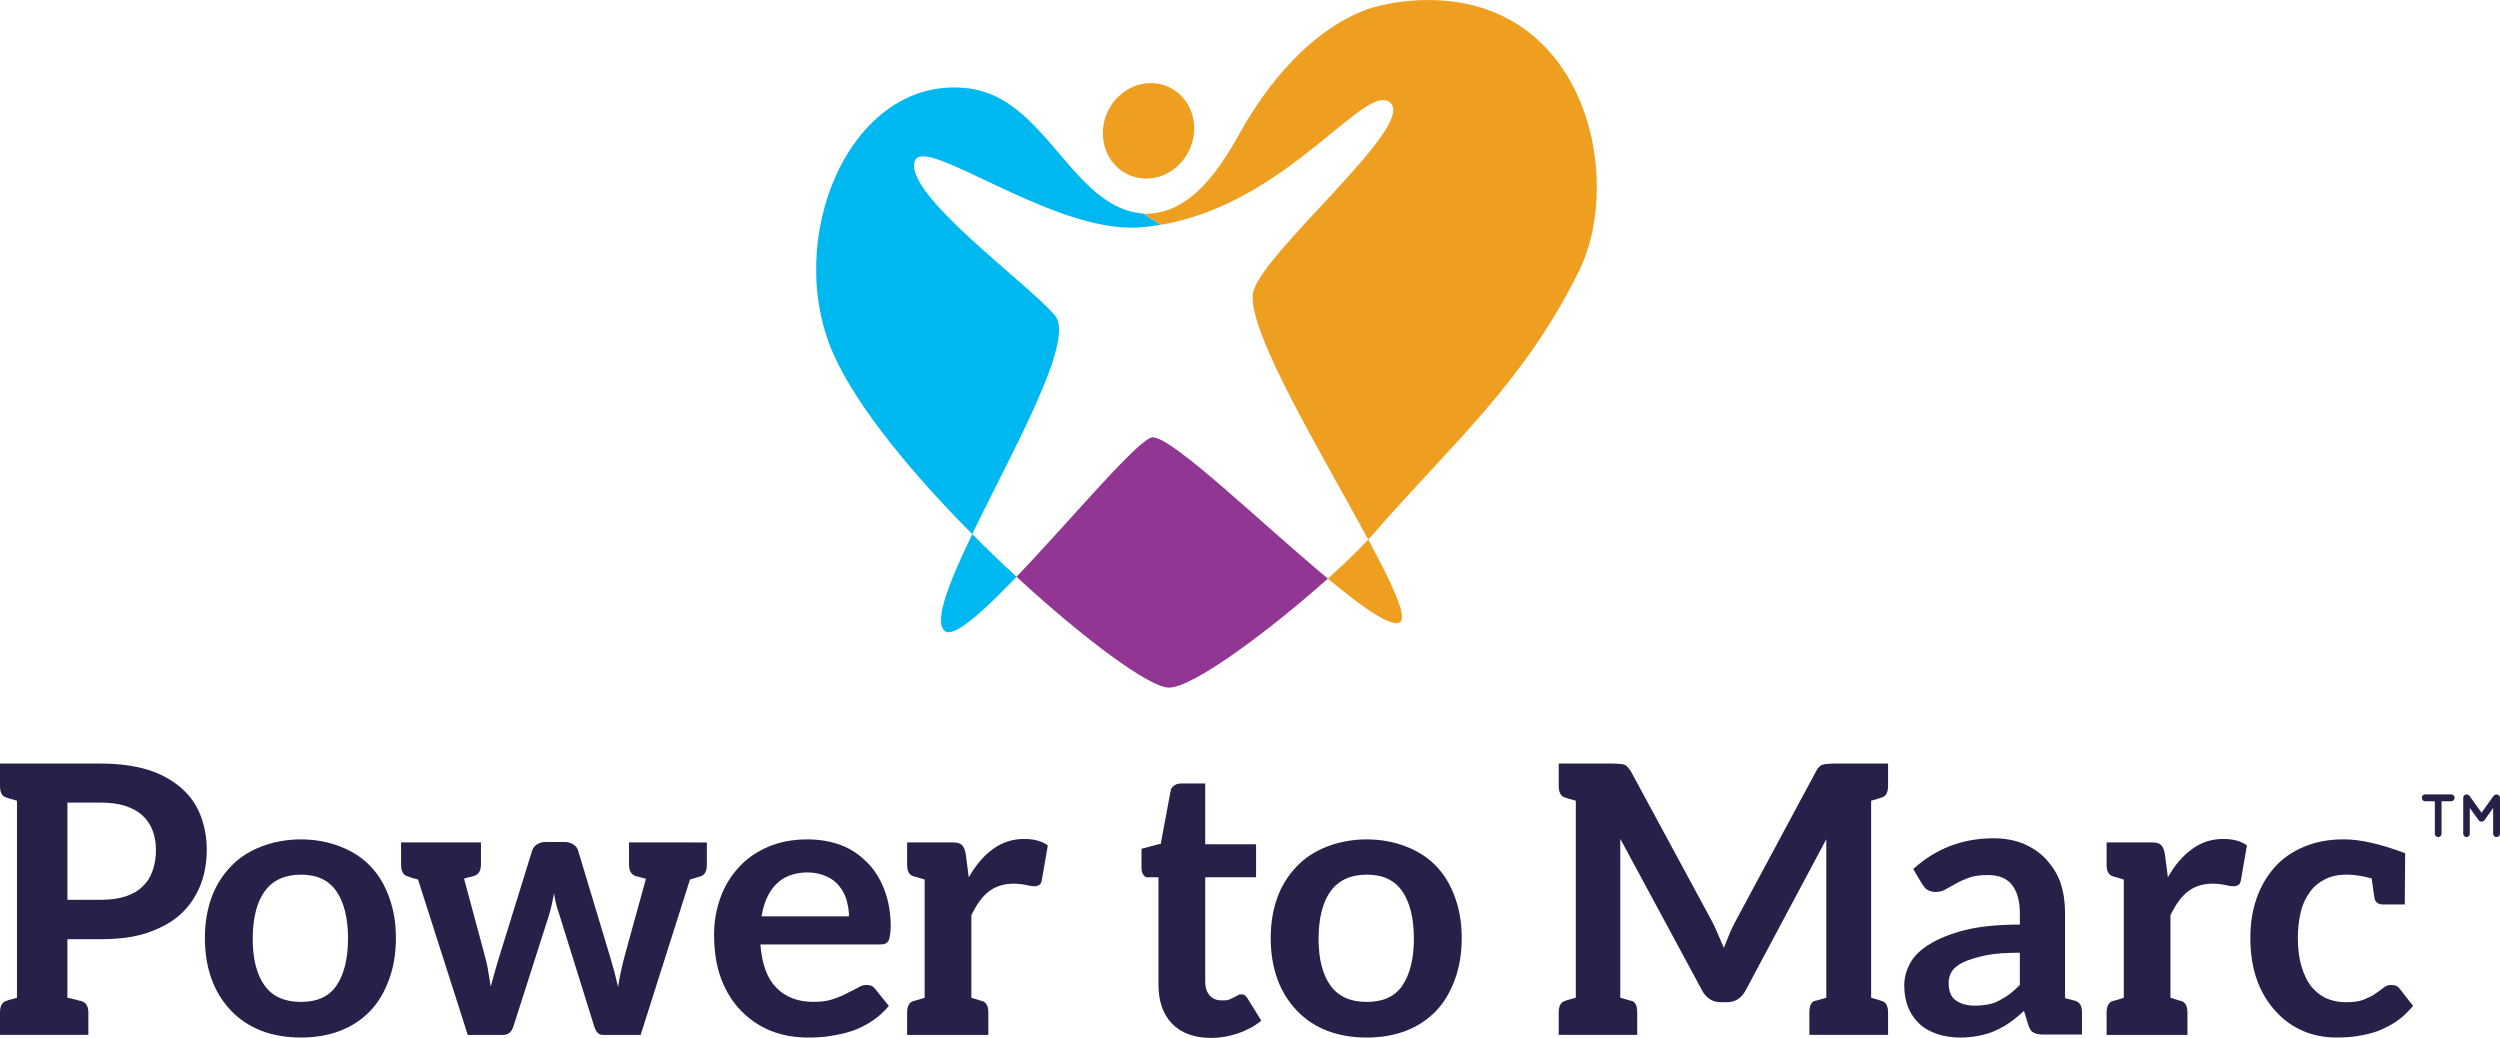
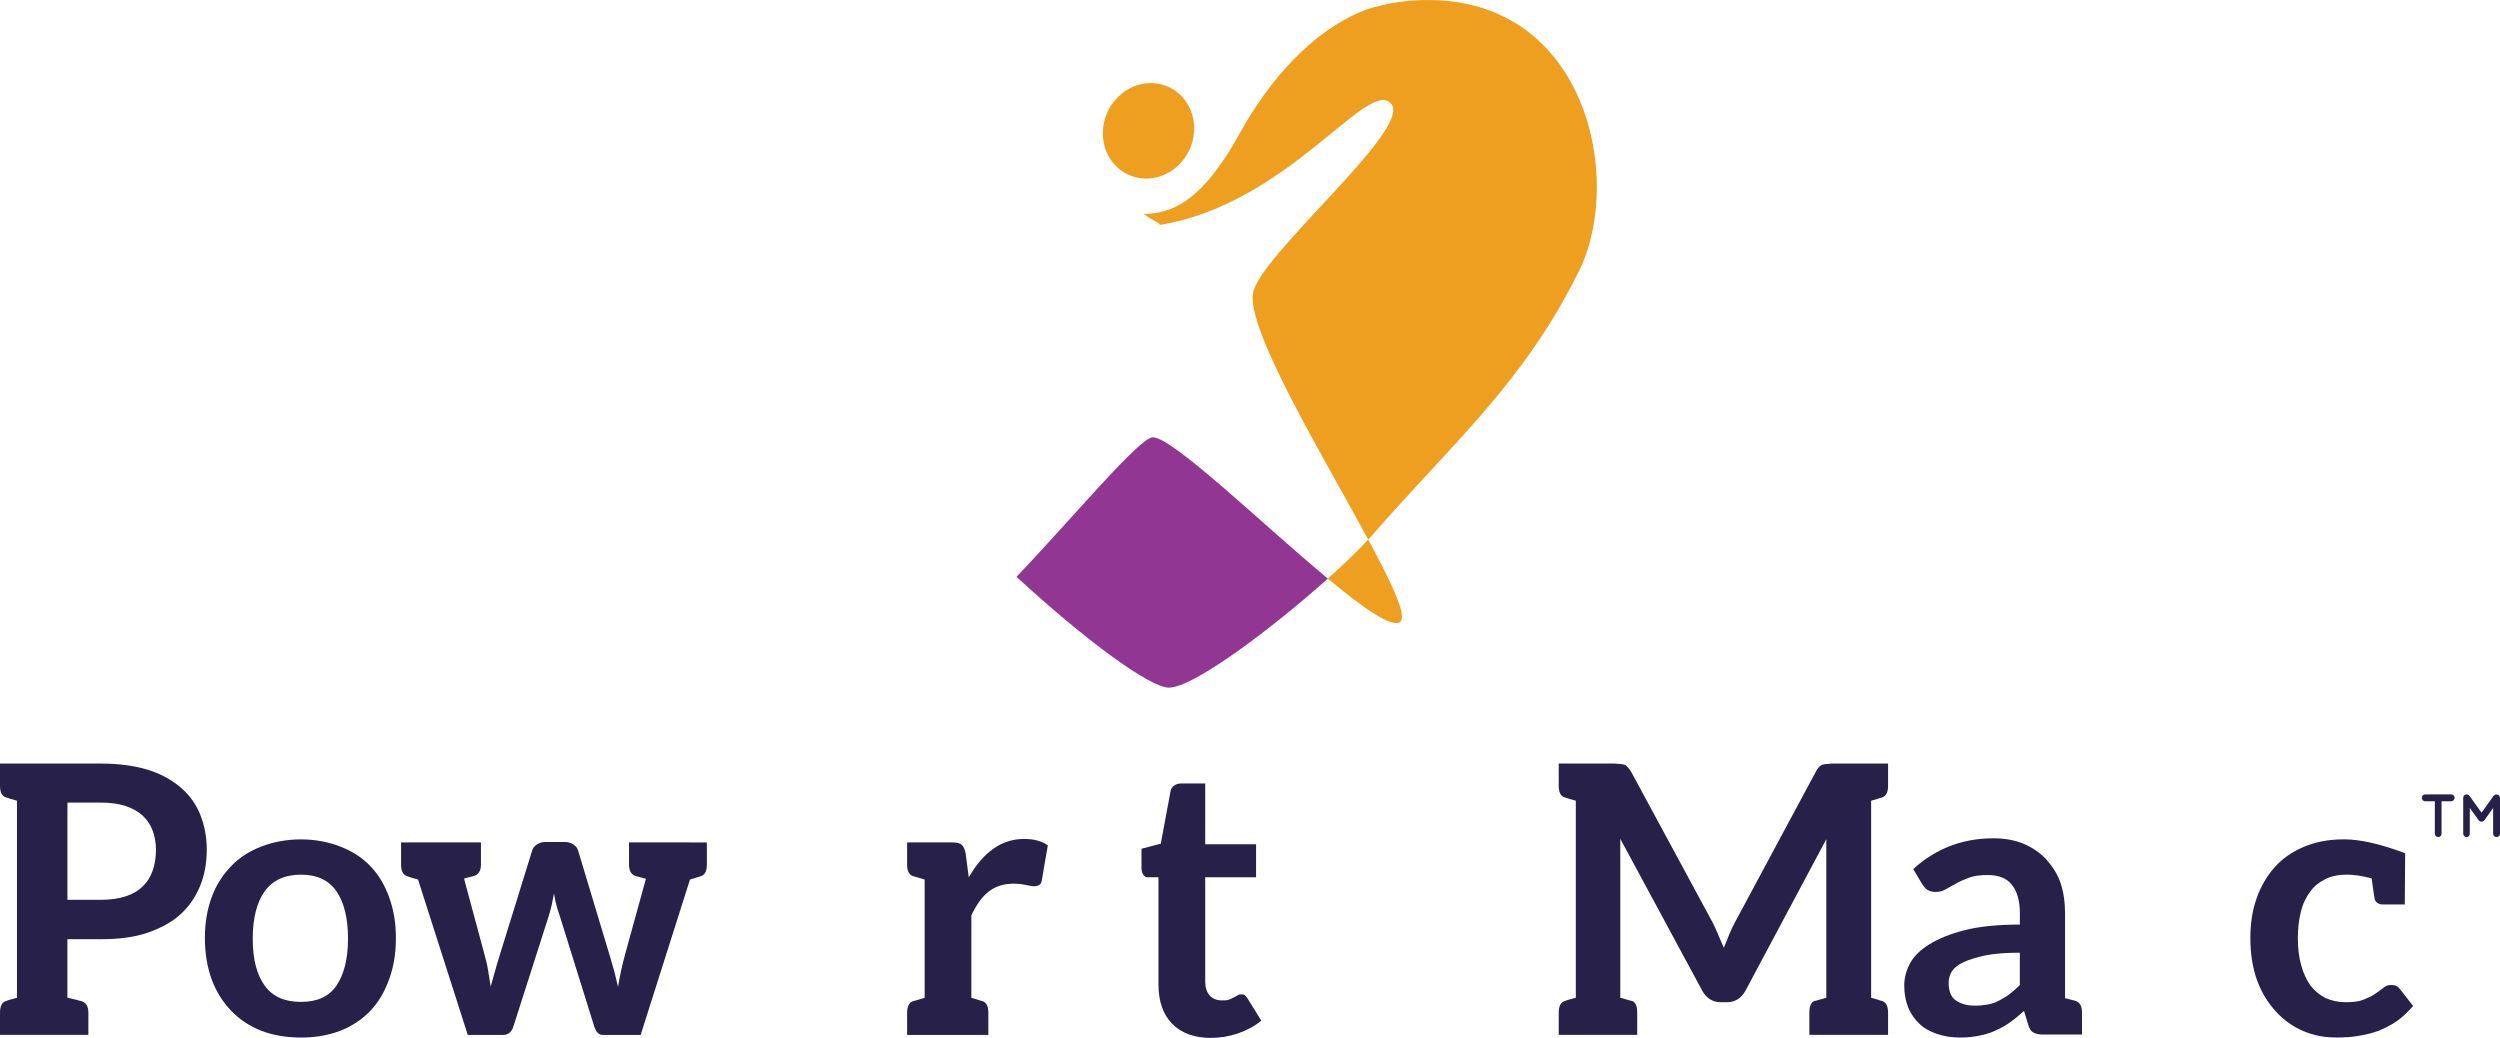
<svg xmlns="http://www.w3.org/2000/svg" width="277" height="115" viewBox="0 0 277 115" fill="none">
  <g clip-path="url(#clip0_714_606)">
    <path d="M174.967 29.995C168.827 42.467 160.792 49.228 152.07 59.272C151.933 59.432 151.761 59.612 151.6 59.784C146.581 50.489 138.337 36.912 138.812 32.603C139.274 28.481 156.568 14.291 154.143 11.496C151.569 8.525 142.781 22.629 128.468 24.928C128.64 24.757 127.7 24.444 126.689 23.675C126.92 23.699 127.187 23.699 127.492 23.668C130.286 23.41 133.452 21.872 137.299 14.884C140.512 9.049 145.37 3.283 151.533 1.007C153.269 0.472 155.083 0.137 156.964 0.035C175.661 -0.929 180.057 19.662 174.967 29.995Z" fill="#EF9F20" />
-     <path d="M107.73 59.182C105.179 64.468 103.436 68.813 104.67 69.906C105.63 70.757 108.866 67.841 112.631 63.91C111.001 62.403 109.352 60.818 107.726 59.182H107.73Z" fill="#00B8F0" />
    <path d="M147.126 64.109C151.016 67.345 154.198 69.601 155.134 68.914C155.957 68.309 154.217 64.628 151.6 59.784C150.511 60.97 148.955 62.473 147.126 64.109Z" fill="#EF9F20" />
    <path d="M112.631 63.91C120.224 70.921 127.402 76.175 129.498 76.19C132.261 76.21 141.061 69.531 147.126 64.109C139.822 58.039 130.008 48.51 127.743 48.451C126.293 48.412 118.759 57.508 112.627 63.906L112.631 63.91Z" fill="#923693" />
    <path d="M41.026 95.954C40.109 94.998 38.98 94.291 37.687 93.792C36.394 93.292 34.933 93.003 33.346 93.003C31.759 93.003 30.259 93.292 28.962 93.792C27.669 94.291 26.541 94.998 25.624 95.954C24.707 96.911 23.955 98.035 23.453 99.405C22.952 100.779 22.701 102.274 22.701 103.937C22.701 105.6 22.952 107.138 23.453 108.512C23.955 109.886 24.707 111.05 25.624 112.006C26.541 112.962 27.669 113.712 28.962 114.211C30.255 114.711 31.759 114.961 33.346 114.961C34.933 114.961 36.391 114.711 37.687 114.211C38.98 113.712 40.109 112.966 41.026 112.006C41.942 111.05 42.612 109.886 43.114 108.512C43.615 107.142 43.866 105.643 43.866 103.937C43.866 102.231 43.615 100.775 43.114 99.405C42.612 98.035 41.946 96.911 41.026 95.954ZM37.268 109.223C36.434 110.429 35.141 111.011 33.346 111.011C31.552 111.011 30.216 110.429 29.338 109.223C28.46 108.016 28.002 106.311 28.002 104.023C28.002 101.736 28.46 99.948 29.338 98.742C30.216 97.535 31.552 96.911 33.346 96.911C35.141 96.911 36.434 97.535 37.268 98.742C38.103 99.948 38.561 101.697 38.561 103.98C38.561 106.264 38.103 108.013 37.268 109.219V109.223Z" fill="#27214A" />
-     <path d="M96.066 95.54C95.231 94.709 94.271 94.042 93.143 93.628C92.015 93.21 90.765 93.003 89.429 93.003C87.842 93.003 86.341 93.292 85.088 93.835C83.834 94.377 82.748 95.123 81.875 96.079C80.997 97.036 80.288 98.16 79.829 99.448C79.371 100.736 79.12 102.067 79.12 103.523C79.12 105.393 79.371 107.056 79.912 108.473C80.456 109.886 81.205 111.092 82.165 112.049C83.125 113.005 84.21 113.755 85.503 114.254C86.796 114.754 88.132 114.961 89.636 114.961C90.389 114.961 91.18 114.918 91.975 114.793C92.767 114.668 93.562 114.5 94.354 114.25C95.106 114.001 95.858 113.626 96.567 113.169C97.276 112.712 97.903 112.131 98.487 111.463L96.983 109.59C96.857 109.426 96.775 109.34 96.606 109.258C96.442 109.176 96.23 109.133 96.023 109.133C95.69 109.133 95.396 109.215 95.063 109.426C94.73 109.633 94.311 109.8 93.852 110.05C93.394 110.3 92.892 110.507 92.265 110.714C91.681 110.921 90.972 111.007 90.138 111.007C88.426 111.007 87.094 110.507 86.047 109.469C85.005 108.43 84.421 106.849 84.253 104.644H97.484C97.735 104.644 97.903 104.644 98.068 104.562C98.236 104.48 98.358 104.394 98.444 104.23C98.526 104.105 98.569 103.898 98.609 103.648C98.652 103.398 98.691 103.024 98.691 102.649C98.691 101.111 98.44 99.78 97.982 98.574C97.523 97.367 96.896 96.368 96.062 95.537L96.066 95.54ZM84.382 101.529C84.633 99.991 85.178 98.784 86.012 97.953C86.847 97.121 88.014 96.665 89.519 96.665C90.271 96.665 90.937 96.833 91.525 97.082C92.109 97.332 92.567 97.664 92.943 98.121C93.319 98.578 93.609 99.077 93.778 99.659C93.942 100.24 94.068 100.865 94.068 101.529H84.382Z" fill="#27214A" />
    <path d="M110.006 94.085C109.093 94.74 108.314 95.634 107.628 96.735C107.53 96.891 107.428 97.04 107.338 97.204L107.005 94.627C106.923 94.17 106.797 93.835 106.586 93.628C106.378 93.421 106.045 93.339 105.501 93.339H100.509V95.79C100.509 96.497 100.717 96.915 101.156 97.079C101.363 97.121 101.336 97.121 102.452 97.453V110.554C101.34 110.886 101.363 110.886 101.156 110.929C100.717 111.096 100.509 111.51 100.509 112.217V114.668H109.509V112.217C109.509 111.51 109.309 111.092 108.882 110.929C108.682 110.886 108.706 110.886 107.628 110.554V101.404C108.173 100.28 108.796 99.366 109.548 98.784C110.3 98.203 111.217 97.91 112.302 97.91C112.886 97.91 113.388 97.992 113.764 98.074C114.14 98.156 114.391 98.199 114.598 98.199C114.849 98.199 115.057 98.117 115.182 98.031C115.307 97.949 115.39 97.781 115.433 97.531L116.099 93.663C115.39 93.163 114.512 92.956 113.47 92.956C112.177 92.956 111.048 93.331 110.006 94.081V94.085Z" fill="#27214A" />
    <path d="M137.922 110.261C137.84 110.179 137.671 110.179 137.503 110.179C137.377 110.179 137.295 110.179 137.17 110.261C137.044 110.343 136.88 110.429 136.711 110.511C136.543 110.593 136.378 110.679 136.171 110.761C135.963 110.843 135.712 110.843 135.375 110.843C134.835 110.843 134.372 110.675 134.039 110.304C133.706 109.929 133.538 109.43 133.538 108.766V97.204H139.172V93.546H133.538V86.808H130.866C130.576 86.808 130.282 86.89 130.07 87.058C129.863 87.222 129.737 87.39 129.694 87.683L128.609 93.503L128.358 93.542L126.478 94.042V96.122C126.478 96.497 126.552 96.747 126.673 96.911C126.795 97.075 126.916 97.2 127.089 97.2H128.358V109.094C128.358 110.925 128.86 112.381 129.859 113.419C130.862 114.457 132.319 115 134.157 115C135.199 115 136.202 114.832 137.162 114.5C138.122 114.169 139 113.712 139.752 113.087L138.208 110.593C138.083 110.425 138 110.343 137.918 110.261H137.922Z" fill="#27214A" />
-     <path d="M159.119 95.954C158.202 94.998 157.073 94.291 155.78 93.792C154.487 93.292 153.026 93.003 151.439 93.003C149.852 93.003 148.352 93.292 147.055 93.792C145.762 94.291 144.634 94.998 143.717 95.954C142.8 96.911 142.048 98.035 141.546 99.405C141.045 100.779 140.794 102.274 140.794 103.937C140.794 105.6 141.045 107.138 141.546 108.512C142.048 109.886 142.8 111.05 143.717 112.006C144.634 112.962 145.762 113.712 147.055 114.211C148.348 114.711 149.852 114.961 151.439 114.961C153.026 114.961 154.484 114.711 155.78 114.211C157.073 113.712 158.202 112.966 159.119 112.006C160.035 111.05 160.705 109.886 161.207 108.512C161.708 107.142 161.959 105.643 161.959 103.937C161.959 102.231 161.708 100.775 161.207 99.405C160.705 98.035 160.039 96.911 159.119 95.954ZM155.365 109.223C154.531 110.429 153.238 111.011 151.443 111.011C149.649 111.011 148.313 110.429 147.435 109.223C146.557 108.016 146.099 106.311 146.099 104.023C146.099 101.736 146.557 99.948 147.435 98.742C148.313 97.535 149.649 96.911 151.443 96.911C153.238 96.911 154.531 97.535 155.365 98.742C156.2 99.948 156.658 101.697 156.658 103.98C156.658 106.264 156.2 108.013 155.365 109.219V109.223Z" fill="#27214A" />
    <path d="M203.067 84.603C202.816 84.603 202.609 84.646 202.44 84.646C202.272 84.646 202.107 84.689 201.939 84.728C201.77 84.767 201.645 84.895 201.519 85.02C201.394 85.145 201.312 85.309 201.186 85.52L192.253 102.153C192.003 102.61 191.795 103.067 191.587 103.566C191.38 104.066 191.211 104.523 191.003 105.022C190.796 104.523 190.584 104.023 190.377 103.566C190.169 103.11 190 102.653 189.75 102.196L180.734 85.52C180.609 85.313 180.484 85.145 180.358 85.02C180.233 84.895 180.151 84.77 179.982 84.728C179.857 84.685 179.649 84.646 179.481 84.646C179.312 84.646 179.061 84.603 178.815 84.603H172.706V87.054C172.706 87.761 172.906 88.178 173.329 88.342C173.353 88.342 173.404 88.342 173.478 88.385C173.553 88.385 173.678 88.467 173.85 88.51C174.027 88.553 174.301 88.635 174.599 88.717V110.55C174.301 110.632 174.027 110.714 173.85 110.757C173.678 110.8 173.553 110.839 173.478 110.882C173.404 110.925 173.353 110.925 173.329 110.925C172.906 111.092 172.706 111.506 172.706 112.213V114.664H181.404V112.213C181.404 111.506 181.236 111.089 180.883 110.925C180.84 110.925 180.401 110.8 179.528 110.55V92.941L188.625 109.8C188.833 110.175 189.127 110.507 189.46 110.714C189.793 110.921 190.169 111.046 190.627 111.046H191.38C191.838 111.046 192.214 110.921 192.547 110.714C192.88 110.507 193.174 110.175 193.382 109.8L202.354 92.984V110.55C201.5 110.8 201.038 110.925 200.998 110.925C200.642 111.092 200.477 111.506 200.477 112.213V114.664H209.199V112.213C209.199 111.506 208.999 111.089 208.572 110.925C208.548 110.925 208.497 110.882 208.423 110.882C208.349 110.882 208.223 110.8 208.047 110.757C207.871 110.714 207.62 110.632 207.322 110.55V88.717C207.624 88.635 207.874 88.549 208.047 88.51C208.223 88.467 208.349 88.385 208.423 88.385C208.497 88.385 208.548 88.342 208.572 88.342C208.999 88.174 209.199 87.761 209.199 87.054V84.603H203.063H203.067Z" fill="#27214A" />
    <path d="M229.945 110.886C229.913 110.886 229.796 110.843 229.616 110.804C229.435 110.761 229.138 110.679 228.808 110.597V101.158C228.808 99.952 228.644 98.831 228.307 97.832C227.974 96.833 227.39 95.962 226.72 95.213C226.054 94.506 225.216 93.924 224.26 93.507C223.257 93.089 222.132 92.882 220.878 92.882C217.415 92.882 214.449 94.046 211.988 96.29L212.948 97.914C213.117 98.164 213.281 98.414 213.532 98.578C213.783 98.742 214.116 98.827 214.449 98.827C214.868 98.827 215.244 98.745 215.577 98.535C215.91 98.328 216.286 98.16 216.706 97.91C217.125 97.66 217.622 97.453 218.167 97.246C218.708 97.04 219.417 96.954 220.255 96.954C221.423 96.954 222.301 97.285 222.884 97.992C223.468 98.699 223.801 99.737 223.801 101.193V102.442C221.38 102.442 219.295 102.649 217.666 103.067C216.04 103.484 214.743 104.023 213.744 104.648C212.741 105.272 212.031 105.979 211.616 106.767C211.197 107.556 210.989 108.387 210.989 109.18C210.989 110.136 211.158 110.968 211.448 111.674C211.742 112.381 212.2 113.005 212.741 113.505C213.285 114.005 213.951 114.336 214.704 114.586C215.456 114.836 216.29 114.961 217.207 114.961C217.959 114.961 218.669 114.879 219.295 114.754C219.922 114.629 220.506 114.461 221.047 114.211C221.587 113.962 222.175 113.673 222.673 113.298C223.213 112.923 223.715 112.506 224.26 112.01L224.718 113.509C224.843 113.966 225.051 114.301 225.345 114.422C225.635 114.59 226.011 114.629 226.512 114.629H230.685V112.178C230.685 111.471 230.446 111.053 229.941 110.89L229.945 110.886ZM223.801 109.137C223.425 109.512 223.049 109.843 222.673 110.136C222.297 110.425 221.921 110.636 221.544 110.843C221.168 111.05 220.71 111.217 220.251 111.299C219.793 111.381 219.335 111.424 218.79 111.424C217.912 111.424 217.246 111.217 216.702 110.843C216.161 110.468 215.91 109.804 215.91 108.887C215.91 108.43 216.036 107.974 216.286 107.599C216.537 107.224 216.952 106.892 217.579 106.599C218.206 106.307 219.041 106.057 220.04 105.85C221.043 105.643 222.293 105.561 223.797 105.561V109.137H223.801Z" fill="#27214A" />
-     <path d="M242.874 94.085C241.832 94.834 240.954 95.872 240.202 97.204L239.869 94.627C239.787 94.17 239.661 93.835 239.45 93.628C239.242 93.421 238.909 93.339 238.364 93.339H233.412V95.79C233.412 96.497 233.616 96.915 234.047 97.079C234.251 97.121 234.223 97.121 235.316 97.453V110.554C234.223 110.886 234.251 110.886 234.047 110.929C233.616 111.096 233.412 111.51 233.412 112.217V114.668H242.369V112.217C242.369 111.51 242.169 111.092 241.742 110.929C241.542 110.886 241.566 110.886 240.488 110.554V101.404C241.033 100.28 241.656 99.366 242.408 98.784C243.16 98.203 244.077 97.91 245.162 97.91C245.746 97.91 246.248 97.992 246.624 98.074C247 98.156 247.251 98.199 247.458 98.199C247.709 98.199 247.917 98.117 248.042 98.031C248.167 97.949 248.25 97.781 248.293 97.531L248.959 93.663C248.25 93.163 247.372 92.956 246.33 92.956C245.037 92.956 243.908 93.331 242.866 94.081L242.874 94.085Z" fill="#27214A" />
    <path d="M22.203 90.298C21.745 89.135 21.036 88.135 20.076 87.304C19.116 86.472 17.905 85.766 16.444 85.309C14.982 84.853 13.188 84.603 11.186 84.603H0V87.054C0 87.761 0.196 88.178 0.619 88.342C0.643 88.342 0.693 88.342 0.768 88.385C0.842 88.385 0.964 88.467 1.14 88.51C1.313 88.553 1.587 88.635 1.881 88.717V110.55C1.583 110.632 1.313 110.714 1.14 110.757C0.968 110.8 0.842 110.839 0.768 110.882C0.693 110.882 0.643 110.925 0.619 110.925C0.2 111.092 0 111.506 0 112.213V114.664H9.791V112.213C9.791 111.506 9.548 111.089 9.027 110.925C8.996 110.925 8.937 110.882 8.843 110.882C8.749 110.882 8.6 110.8 8.385 110.757C8.169 110.714 7.836 110.632 7.468 110.55V104.062H11.182C13.145 104.062 14.853 103.855 16.315 103.356C17.776 102.856 19.026 102.192 19.986 101.318C20.946 100.443 21.655 99.405 22.156 98.199C22.658 96.993 22.909 95.619 22.909 94.166C22.909 92.714 22.658 91.465 22.2 90.298H22.203ZM16.902 96.497C16.652 97.204 16.275 97.785 15.774 98.242C15.272 98.742 14.646 99.073 13.897 99.323C13.145 99.573 12.228 99.698 11.186 99.698H7.472V88.928H11.186C12.228 88.928 13.149 89.053 13.897 89.303C14.649 89.552 15.272 89.884 15.774 90.341C16.275 90.798 16.652 91.34 16.902 92.004C17.153 92.668 17.279 93.374 17.279 94.166C17.279 94.998 17.153 95.829 16.902 96.493V96.497Z" fill="#27214A" />
    <path d="M76.452 93.335H69.694V95.787C69.694 96.493 69.941 96.911 70.462 97.075C70.677 97.118 70.709 97.157 71.559 97.364V97.406L69.275 105.686C69.106 106.311 68.942 106.974 68.816 107.556C68.691 108.137 68.565 108.762 68.483 109.344C68.358 108.762 68.189 108.219 68.064 107.638L67.562 105.893L64.056 94.248C63.974 93.96 63.805 93.749 63.554 93.585C63.303 93.417 63.014 93.296 62.637 93.296H60.342C60.008 93.296 59.715 93.421 59.464 93.585C59.213 93.749 59.045 93.96 58.962 94.248L55.416 105.686C55.209 106.311 55.04 106.931 54.872 107.517C54.707 108.098 54.539 108.723 54.37 109.305C54.288 108.723 54.163 108.098 54.081 107.517C53.998 106.935 53.83 106.311 53.661 105.686L51.448 97.469V97.321C52.184 97.16 52.255 97.118 52.455 97.079C53.023 96.911 53.289 96.497 53.289 95.79V93.339H44.438V95.79C44.438 96.497 44.646 96.915 45.093 97.079C45.3 97.121 45.222 97.16 46.319 97.453L51.828 114.668H55.749C56.294 114.668 56.666 114.379 56.878 113.755L60.8 101.49C60.925 101.072 61.051 100.658 61.133 100.24L61.384 98.995C61.466 99.409 61.509 99.784 61.634 100.201C61.717 100.619 61.885 101.033 62.011 101.451L65.85 113.759C66.058 114.383 66.352 114.672 66.81 114.672H70.983L76.445 97.469V97.457C77.569 97.125 77.463 97.125 77.671 97.082C78.114 96.915 78.321 96.501 78.321 95.794V93.343H76.441L76.452 93.335Z" fill="#27214A" />
    <path d="M265.908 109.593C265.701 109.262 265.367 109.137 264.948 109.137C264.615 109.137 264.364 109.219 264.114 109.43C263.863 109.64 263.53 109.843 263.197 110.093C262.864 110.343 262.405 110.55 261.904 110.757C261.402 110.964 260.736 111.046 259.902 111.046C259.067 111.046 258.358 110.878 257.688 110.589C257.022 110.257 256.477 109.796 256.019 109.219C255.561 108.594 255.224 107.845 254.977 106.974C254.726 106.1 254.601 105.061 254.601 103.937C254.601 102.813 254.726 101.899 254.934 101.025C255.141 100.151 255.518 99.401 255.976 98.781C256.434 98.156 256.979 97.742 257.645 97.406C258.311 97.075 259.106 96.907 260.023 96.907C260.732 96.907 261.692 97.032 262.778 97.325C262.946 98.597 263.068 99.358 263.111 99.612C263.236 99.995 263.53 100.217 264.071 100.217H266.449L266.472 97.325L266.492 94.537C263.738 93.499 261.485 92.999 259.729 92.999C257.974 92.999 256.556 93.288 255.263 93.831C253.97 94.373 252.885 95.119 252.007 96.118C251.129 97.118 250.463 98.281 250.005 99.612C249.547 100.943 249.339 102.356 249.339 103.937C249.339 105.682 249.59 107.263 250.091 108.637C250.593 110.011 251.302 111.132 252.179 112.088C253.057 113.044 254.056 113.751 255.224 114.25C256.391 114.75 257.602 114.957 258.938 114.957C259.69 114.957 260.482 114.914 261.234 114.789C261.986 114.664 262.738 114.496 263.448 114.247C264.157 113.958 264.866 113.622 265.536 113.165C266.202 112.709 266.786 112.127 267.373 111.459L265.912 109.586L265.908 109.593Z" fill="#27214A" />
    <path d="M127.332 19.776C130.141 19.58 132.378 17.039 132.315 14.104C132.249 11.172 129.91 8.99 127.108 9.224C124.327 9.454 122.136 11.984 122.195 14.877C122.254 17.773 124.546 19.967 127.332 19.776Z" fill="#EF9F20" />
    <path d="M271.601 88.779H270.524V92.386C270.524 92.578 270.363 92.749 270.159 92.749C269.956 92.749 269.779 92.574 269.779 92.386V88.779H268.702C268.494 88.779 268.337 88.588 268.337 88.385C268.337 88.182 268.498 88.022 268.702 88.022H271.609C271.801 88.022 271.973 88.182 271.973 88.385C271.973 88.588 271.801 88.779 271.609 88.779H271.601ZM277 88.385V92.386C277 92.578 276.824 92.749 276.62 92.749C276.397 92.749 276.24 92.574 276.24 92.386V89.521L275.272 90.884C275.194 90.977 275.096 91.04 274.955 91.04C274.83 91.04 274.7 90.977 274.638 90.884L273.654 89.521V92.386C273.654 92.578 273.494 92.749 273.29 92.749C273.098 92.749 272.925 92.574 272.925 92.386V88.385C272.925 88.178 273.102 88.022 273.29 88.022H273.321C273.415 88.022 273.544 88.085 273.623 88.182L274.955 90.048L276.287 88.182C276.381 88.089 276.479 88.022 276.604 88.022H276.62C276.828 88.038 277 88.182 277 88.385Z" fill="#27214A" />
-     <path d="M126.67 23.66C126.207 23.625 125.757 23.55 125.33 23.445C118.532 21.708 115.507 11.102 107.667 9.841C107.522 9.814 107.369 9.79 107.221 9.782C107.091 9.759 106.962 9.747 106.821 9.739C106.711 9.732 106.617 9.724 106.523 9.716C93.981 8.908 86.729 26.622 92.367 39.282C94.992 45.153 101.132 52.554 107.722 59.178C112.192 49.919 119.143 37.74 116.914 34.996C114.077 31.51 99.839 21.341 101.394 17.761C102.538 15.123 115.817 25.12 125.145 25.221C125.212 25.229 125.275 25.229 125.341 25.229C125.573 25.229 125.812 25.229 126.035 25.213C126.858 25.163 127.669 25.061 128.464 24.932C128.636 24.761 127.684 24.44 126.662 23.664L126.67 23.66Z" fill="#00B8F0" />
  </g>
  <defs>
    <clipPath id="clip0_714_606">
      <rect width="277" height="115" fill="white" />
    </clipPath>
  </defs>
</svg>